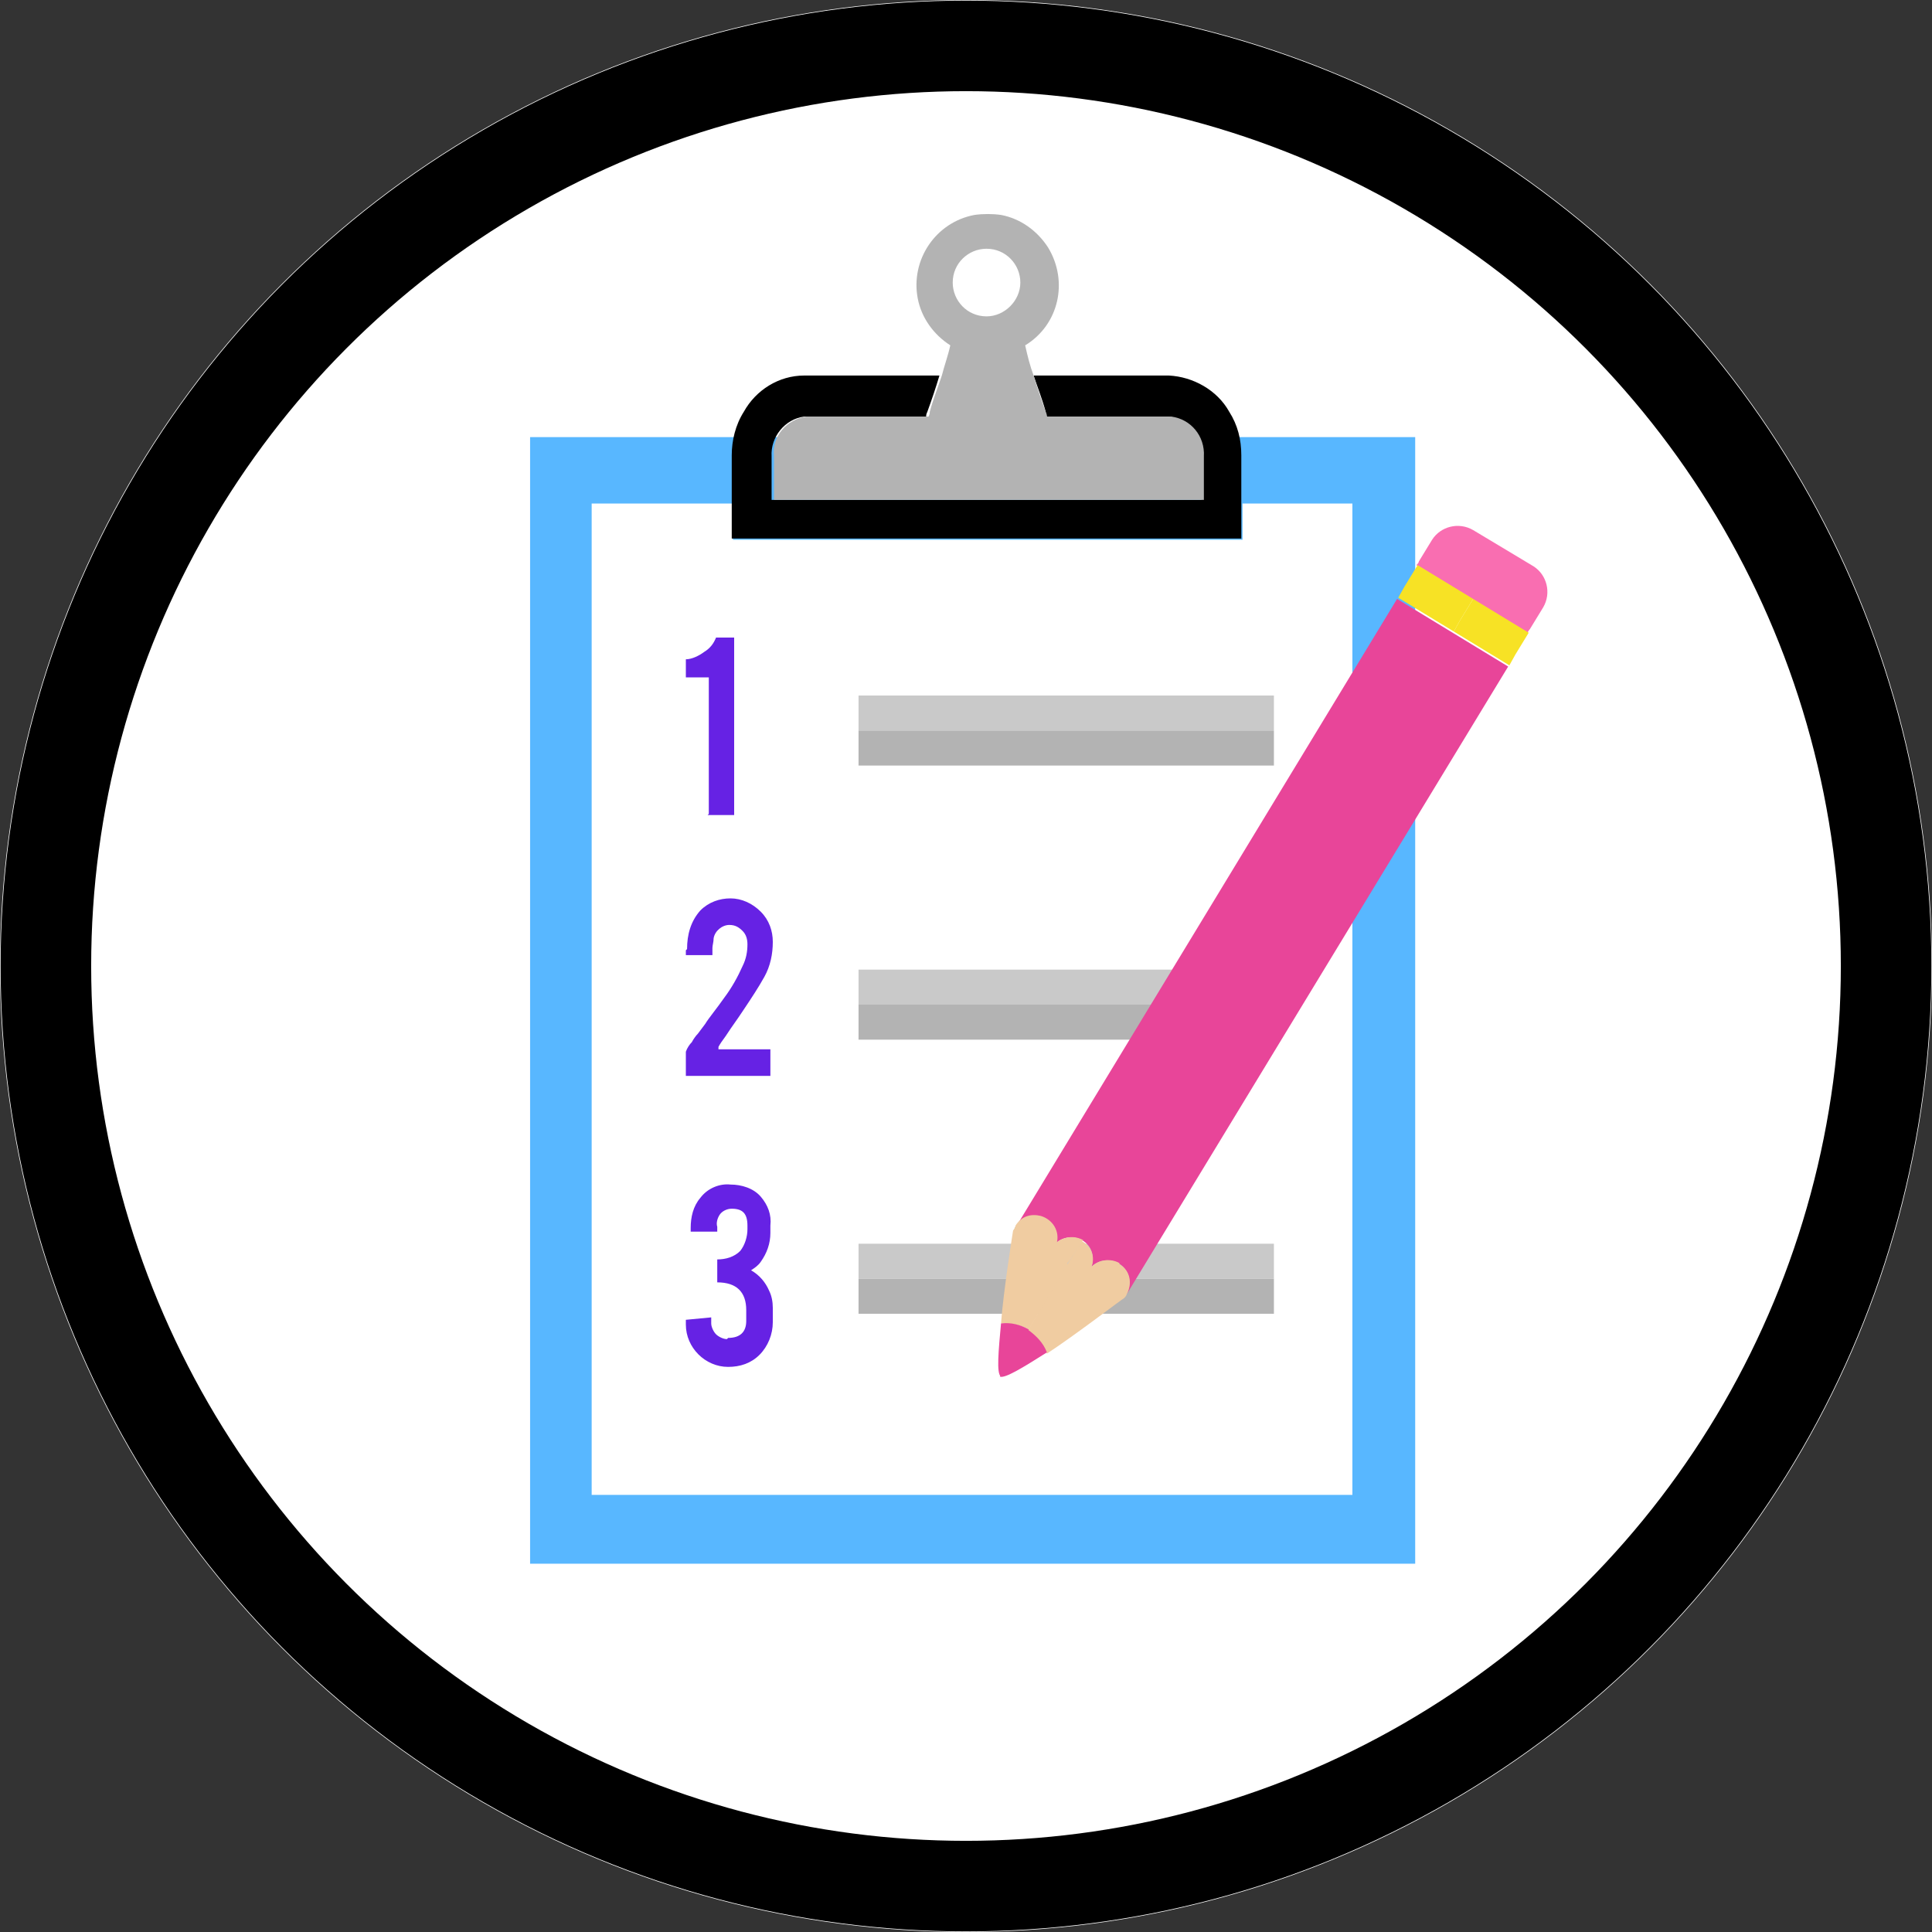
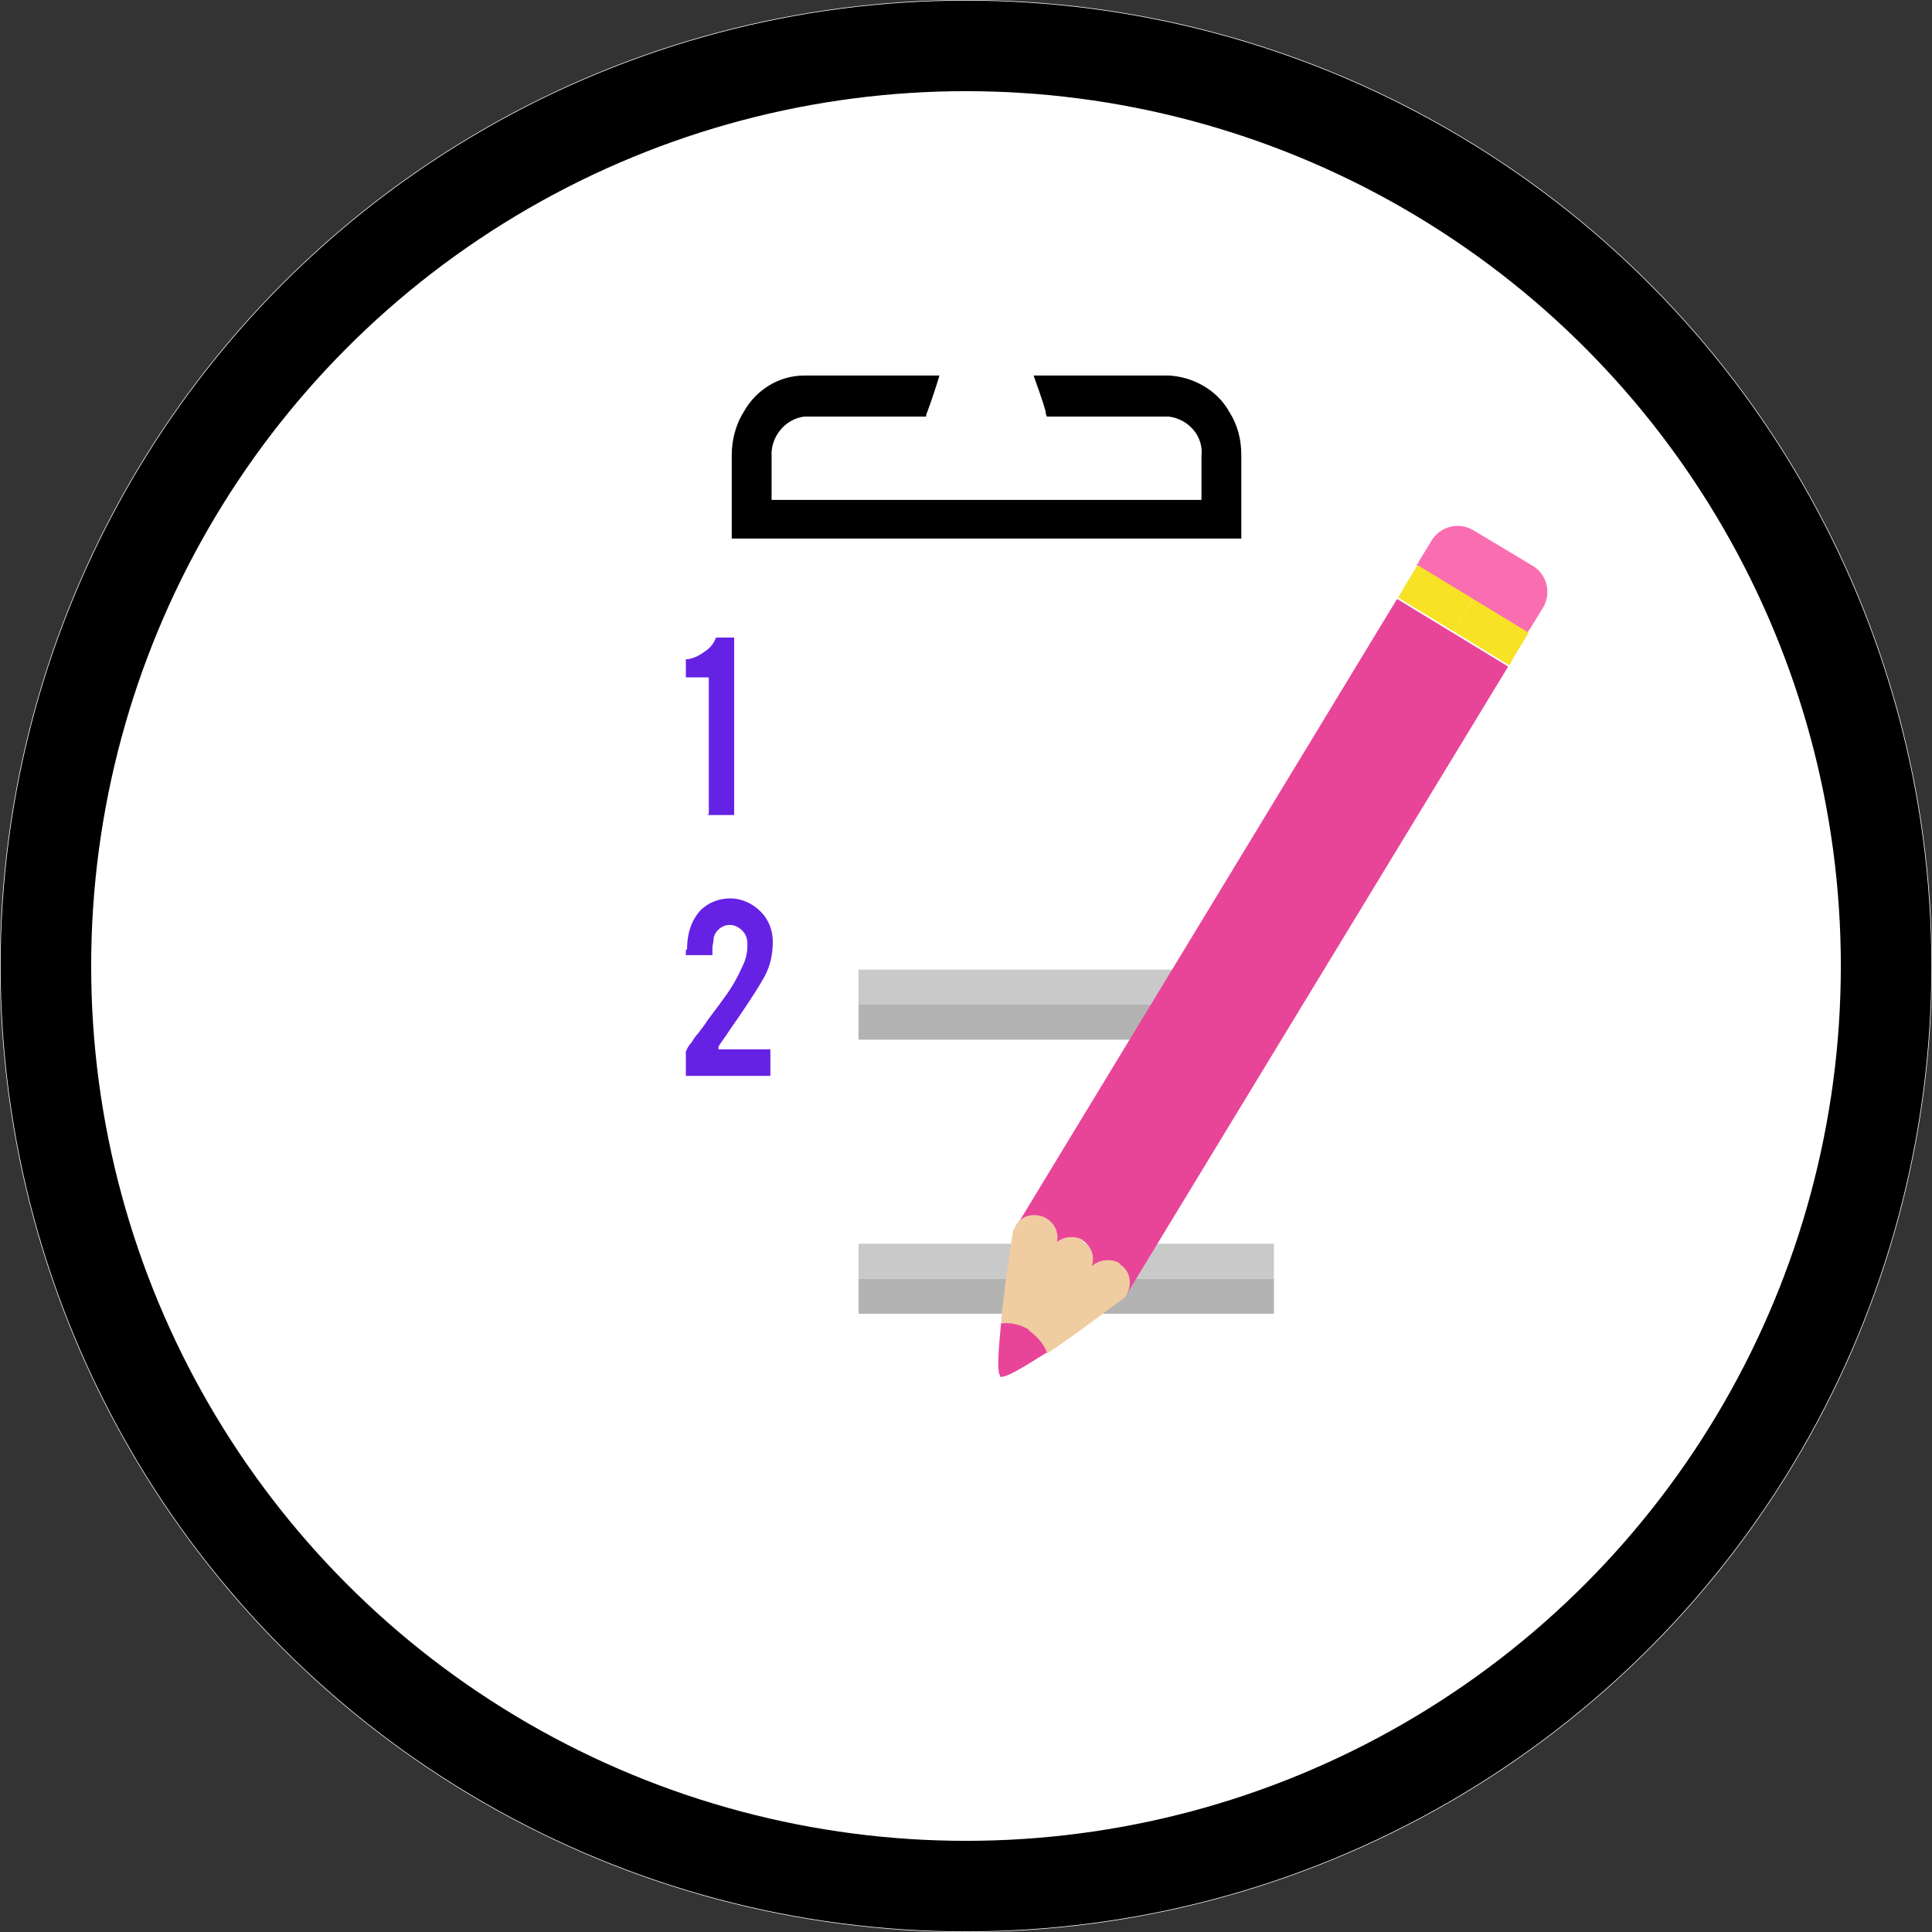
<svg xmlns="http://www.w3.org/2000/svg" id="Calque_1" data-name="Calque 1" version="1.1" viewBox="0 0 160 160">
  <rect x="0" y="0" width="160" height="160" fill="#333333" stroke="none" />
  <defs>
    <style>
      .cls-1 {
        fill: #000;
      }

      .cls-1, .cls-2, .cls-3, .cls-4, .cls-5, .cls-6, .cls-7, .cls-8, .cls-9, .cls-10, .cls-11, .cls-12 {
        stroke-width: 0px;
      }

      .cls-13 {
        stroke: #000;
        stroke-width: 7.5px;
      }

      .cls-13, .cls-5 {
        fill: none;
      }

      .cls-2 {
        fill: #f7e225;
      }

      .cls-3 {
        fill: #b3b3b3;
      }

      .cls-4 {
        fill: #6622e4;
      }

      .cls-6 {
        fill: #58b7ff;
      }

      .cls-7 {
        fill: #e84599;
      }

      .cls-14 {
        clip-path: url(#clippath);
      }

      .cls-8 {
        fill: #aab5a8;
      }

      .cls-9 {
        fill: #fff;
      }

      .cls-10 {
        fill: #f96eb1;
      }

      .cls-11 {
        fill: #f0cca1;
      }

      .cls-12 {
        fill: #c9c9c9;
      }
    </style>
    <clipPath id="clippath">
      <rect class="cls-5" x="43.9" y="17.7" width="84.4" height="111.8" />
    </clipPath>
  </defs>
  <g id="Ellipse_1" data-name="Ellipse 1">
    <circle class="cls-9" cx="80" cy="80" r="80" />
    <circle class="cls-13" cx="80" cy="80" r="76.2" />
  </g>
  <g id="Groupe_94" data-name="Groupe 94">
-     <rect id="Rectangle_76" data-name="Rectangle 76" class="cls-6" x="43.9" y="36.2" width="73.3" height="93.3" />
    <path id="Tracé_202" data-name="Tracé 202" class="cls-9" d="M102.9,41.7v3h-42.2v-3h-11.7v82.1h63V41.7h-9.1Z" />
    <g id="Groupe_93" data-name="Groupe 93">
      <g class="cls-14">
        <g id="Groupe_92" data-name="Groupe 92">
          <path id="Tracé_203" data-name="Tracé 203" class="cls-1" d="M101.8,34.1c-1-1.8-3-2.9-5-3h-11.2c.3.9.7,1.9,1,3,0,.1,0,.2.1.4h10.1c1.6.2,2.9,1.6,2.7,3.3v3.6h-35.6v-3.6c-.1-1.6,1.1-3.1,2.7-3.3h10.1c0-.1,0-.2.1-.4.4-1.1.7-2,1-3h-11.2c-2.1,0-4,1.2-5,3-.7,1.1-1,2.4-1,3.6v6.9h42.2v-6.9c0-1.3-.3-2.5-1-3.6" />
-           <path id="Tracé_204" data-name="Tracé 204" class="cls-3" d="M96.8,34.5h-10.1c0-.1,0-.2-.1-.4-.4-1.1-.7-2-1-3-.3-.8-.5-1.6-.7-2.5,2.8-1.7,3.6-5.3,1.9-8.1-.9-1.4-2.3-2.4-3.9-2.7-.7-.1-1.5-.1-2.2,0-3.2.6-5.3,3.7-4.7,6.9.3,1.6,1.3,3,2.7,3.9-.2.9-.5,1.7-.7,2.5-.3.9-.7,1.9-1,3,0,.1,0,.2-.1.4h-10.1c-1.6.2-2.9,1.6-2.7,3.3v3.6h35.6v-3.6c.1-1.7-1.1-3.1-2.7-3.3M81.7,20.6c1.6,0,2.8,1.3,2.8,2.8s-1.3,2.8-2.8,2.8c-1.6,0-2.8-1.3-2.8-2.8,0-1.6,1.3-2.8,2.8-2.8,0,0,0,0,0,0" />
-           <rect id="Rectangle_77" data-name="Rectangle 77" class="cls-12" x="71.1" y="57.6" width="34.4" height="2.9" />
-           <rect id="Rectangle_78" data-name="Rectangle 78" class="cls-3" x="71.1" y="60.5" width="34.4" height="2.9" />
          <rect id="Rectangle_79" data-name="Rectangle 79" class="cls-3" x="71.1" y="83.2" width="34.4" height="2.9" />
          <rect id="Rectangle_80" data-name="Rectangle 80" class="cls-12" x="71.1" y="80.3" width="34.4" height="2.9" />
          <rect id="Rectangle_81" data-name="Rectangle 81" class="cls-12" x="71.1" y="103" width="34.4" height="2.9" />
          <rect id="Rectangle_82" data-name="Rectangle 82" class="cls-3" x="71.1" y="105.9" width="34.4" height="2.9" />
          <path id="Tracé_205" data-name="Tracé 205" class="cls-4" d="M58.7,67.4v-11.3h-1.9v-1.5c.5,0,1.1-.3,1.5-.6.5-.3.8-.7,1-1.2h1.5v14.7h-2.2Z" />
-           <path id="Tracé_206" data-name="Tracé 206" class="cls-4" d="M60.3,110.8c1,0,1.5-.5,1.5-1.4v-.9c0-1.5-.8-2.3-2.4-2.3v-1.9c.7,0,1.4-.2,1.9-.7.4-.5.6-1.2.6-1.8v-.3c0-1-.4-1.4-1.3-1.4-.4,0-.8.2-1,.5-.2.3-.3.7-.2,1v.4h-2.2v-.3c0-.9.2-1.8.8-2.5.6-.8,1.6-1.2,2.5-1.1.9,0,1.9.3,2.5,1,.6.7.9,1.5.8,2.4v.6c0,.9-.3,1.7-.8,2.4-.2.3-.5.5-.8.7.7.4,1.2,1,1.5,1.7.2.4.3.9.3,1.4v1.2c0,1-.4,2-1.1,2.7-.7.7-1.6,1-2.6,1-1.9,0-3.5-1.6-3.5-3.5,0,0,0,0,0,0v-.4l2.1-.2v.5c0,.3.2.7.4.9.2.2.6.4.9.4" />
          <path id="Tracé_207" data-name="Tracé 207" class="cls-4" d="M56.9,78.6c0-1.2.3-2.3,1.1-3.2.7-.7,1.6-1,2.5-1,.9,0,1.8.4,2.5,1.1.7.7,1,1.6,1,2.5,0,1-.2,2-.7,2.9-.5.9-1.1,1.8-1.7,2.7-.2.3-.6.9-1.1,1.6l-.4.6c-.3.4-.5.7-.6.9,0,0,0,.1,0,.2h4.3v2.2h-7v-2c.1-.3.3-.6.5-.8.1-.2.3-.5.5-.7l.6-.8c.3-.5.9-1.2,1.6-2.2.6-.8,1.1-1.7,1.5-2.6.3-.6.4-1.2.4-1.8,0-.4-.1-.8-.4-1.1-.3-.3-.6-.5-1.1-.5-.6,0-1.2.5-1.3,1.1,0,.3-.1.6-.1.8v.6h-2.2v-.4Z" />
          <path id="Tracé_208" data-name="Tracé 208" class="cls-10" d="M127,46.9l-2.5-1.5-2.5-1.5c-1.2-.7-2.7-.3-3.4.8l-1.1,1.8c0,.1-.1.2-.2.3l4.6,2.8,4.6,2.8c0,0,.1-.2.2-.3l1.1-1.8c.7-1.2.3-2.7-.8-3.4" />
          <path id="Tracé_209" data-name="Tracé 209" class="cls-8" d="M84,101.9c0,0,0-.2.1-.3h0c0,0,0,.3,0,.3Z" />
          <path id="Tracé_210" data-name="Tracé 210" class="cls-8" d="M84.1,101.6v-.2c0,0,0,0,0,0s0,0,0,.1" />
          <path id="Tracé_211" data-name="Tracé 211" class="cls-7" d="M124.9,55.2l-4.6-2.8-4.6-2.8-31.5,51.9c.6-.8,1.7-1.1,2.5-.5.7.4,1,1.3.7,2,.7-.7,1.9-.7,2.6,0,.5.5.6,1.2.4,1.9.7-.7,1.9-.7,2.6,0,.6.6.7,1.5.3,2.3l31.6-52Z" />
          <path id="Tracé_212" data-name="Tracé 212" class="cls-2" d="M117.4,46.8h0s-1.1,1.8-1.1,1.8l-.5.9,4.6,2.8.5-.9,1.1-1.8-4.6-2.8Z" />
          <path id="Tracé_213" data-name="Tracé 213" class="cls-2" d="M126.6,52.4l-4.6-2.8-1.1,1.8-.5.9,4.6,2.8.5-.9,1.1-1.8h0Z" />
          <path id="Tracé_214" data-name="Tracé 214" class="cls-11" d="M87.5,103c.3-1-.3-2-1.3-2.3-.8-.2-1.6,0-2.1.8,0,.1-.1.3-.2.4,0,0-.8,5-1,7.7.8,0,1.6.1,2.3.5l3.2-5.3v-.2c.1,0,1.3-1.9,1.3-1.9-.7-.4-1.6-.3-2.2.2" />
          <path id="Tracé_215" data-name="Tracé 215" class="cls-11" d="M92.7,104.6c-.7-.4-1.7-.3-2.3.3.3-.8,0-1.7-.8-2.1l-1.2,1.9h0s-3.3,5.5-3.3,5.5c.7.4,1.3,1.1,1.6,1.9,2.3-1.5,6.2-4.5,6.4-4.6,0,0,0,0,0,0,0,0,.2-.2.2-.3.5-.9.3-2-.6-2.5" />
          <path id="Tracé_216" data-name="Tracé 216" class="cls-7" d="M82.8,114s0,0,0,0c.4.2,2-.8,3.9-2-.3-.8-.9-1.4-1.6-1.9l-2.3,3.9Z" />
          <path id="Tracé_217" data-name="Tracé 217" class="cls-7" d="M82.9,109.6c-.2,2.2-.4,4.2,0,4.4l2.3-3.9c-.7-.4-1.5-.6-2.3-.5" />
        </g>
      </g>
    </g>
  </g>
</svg>